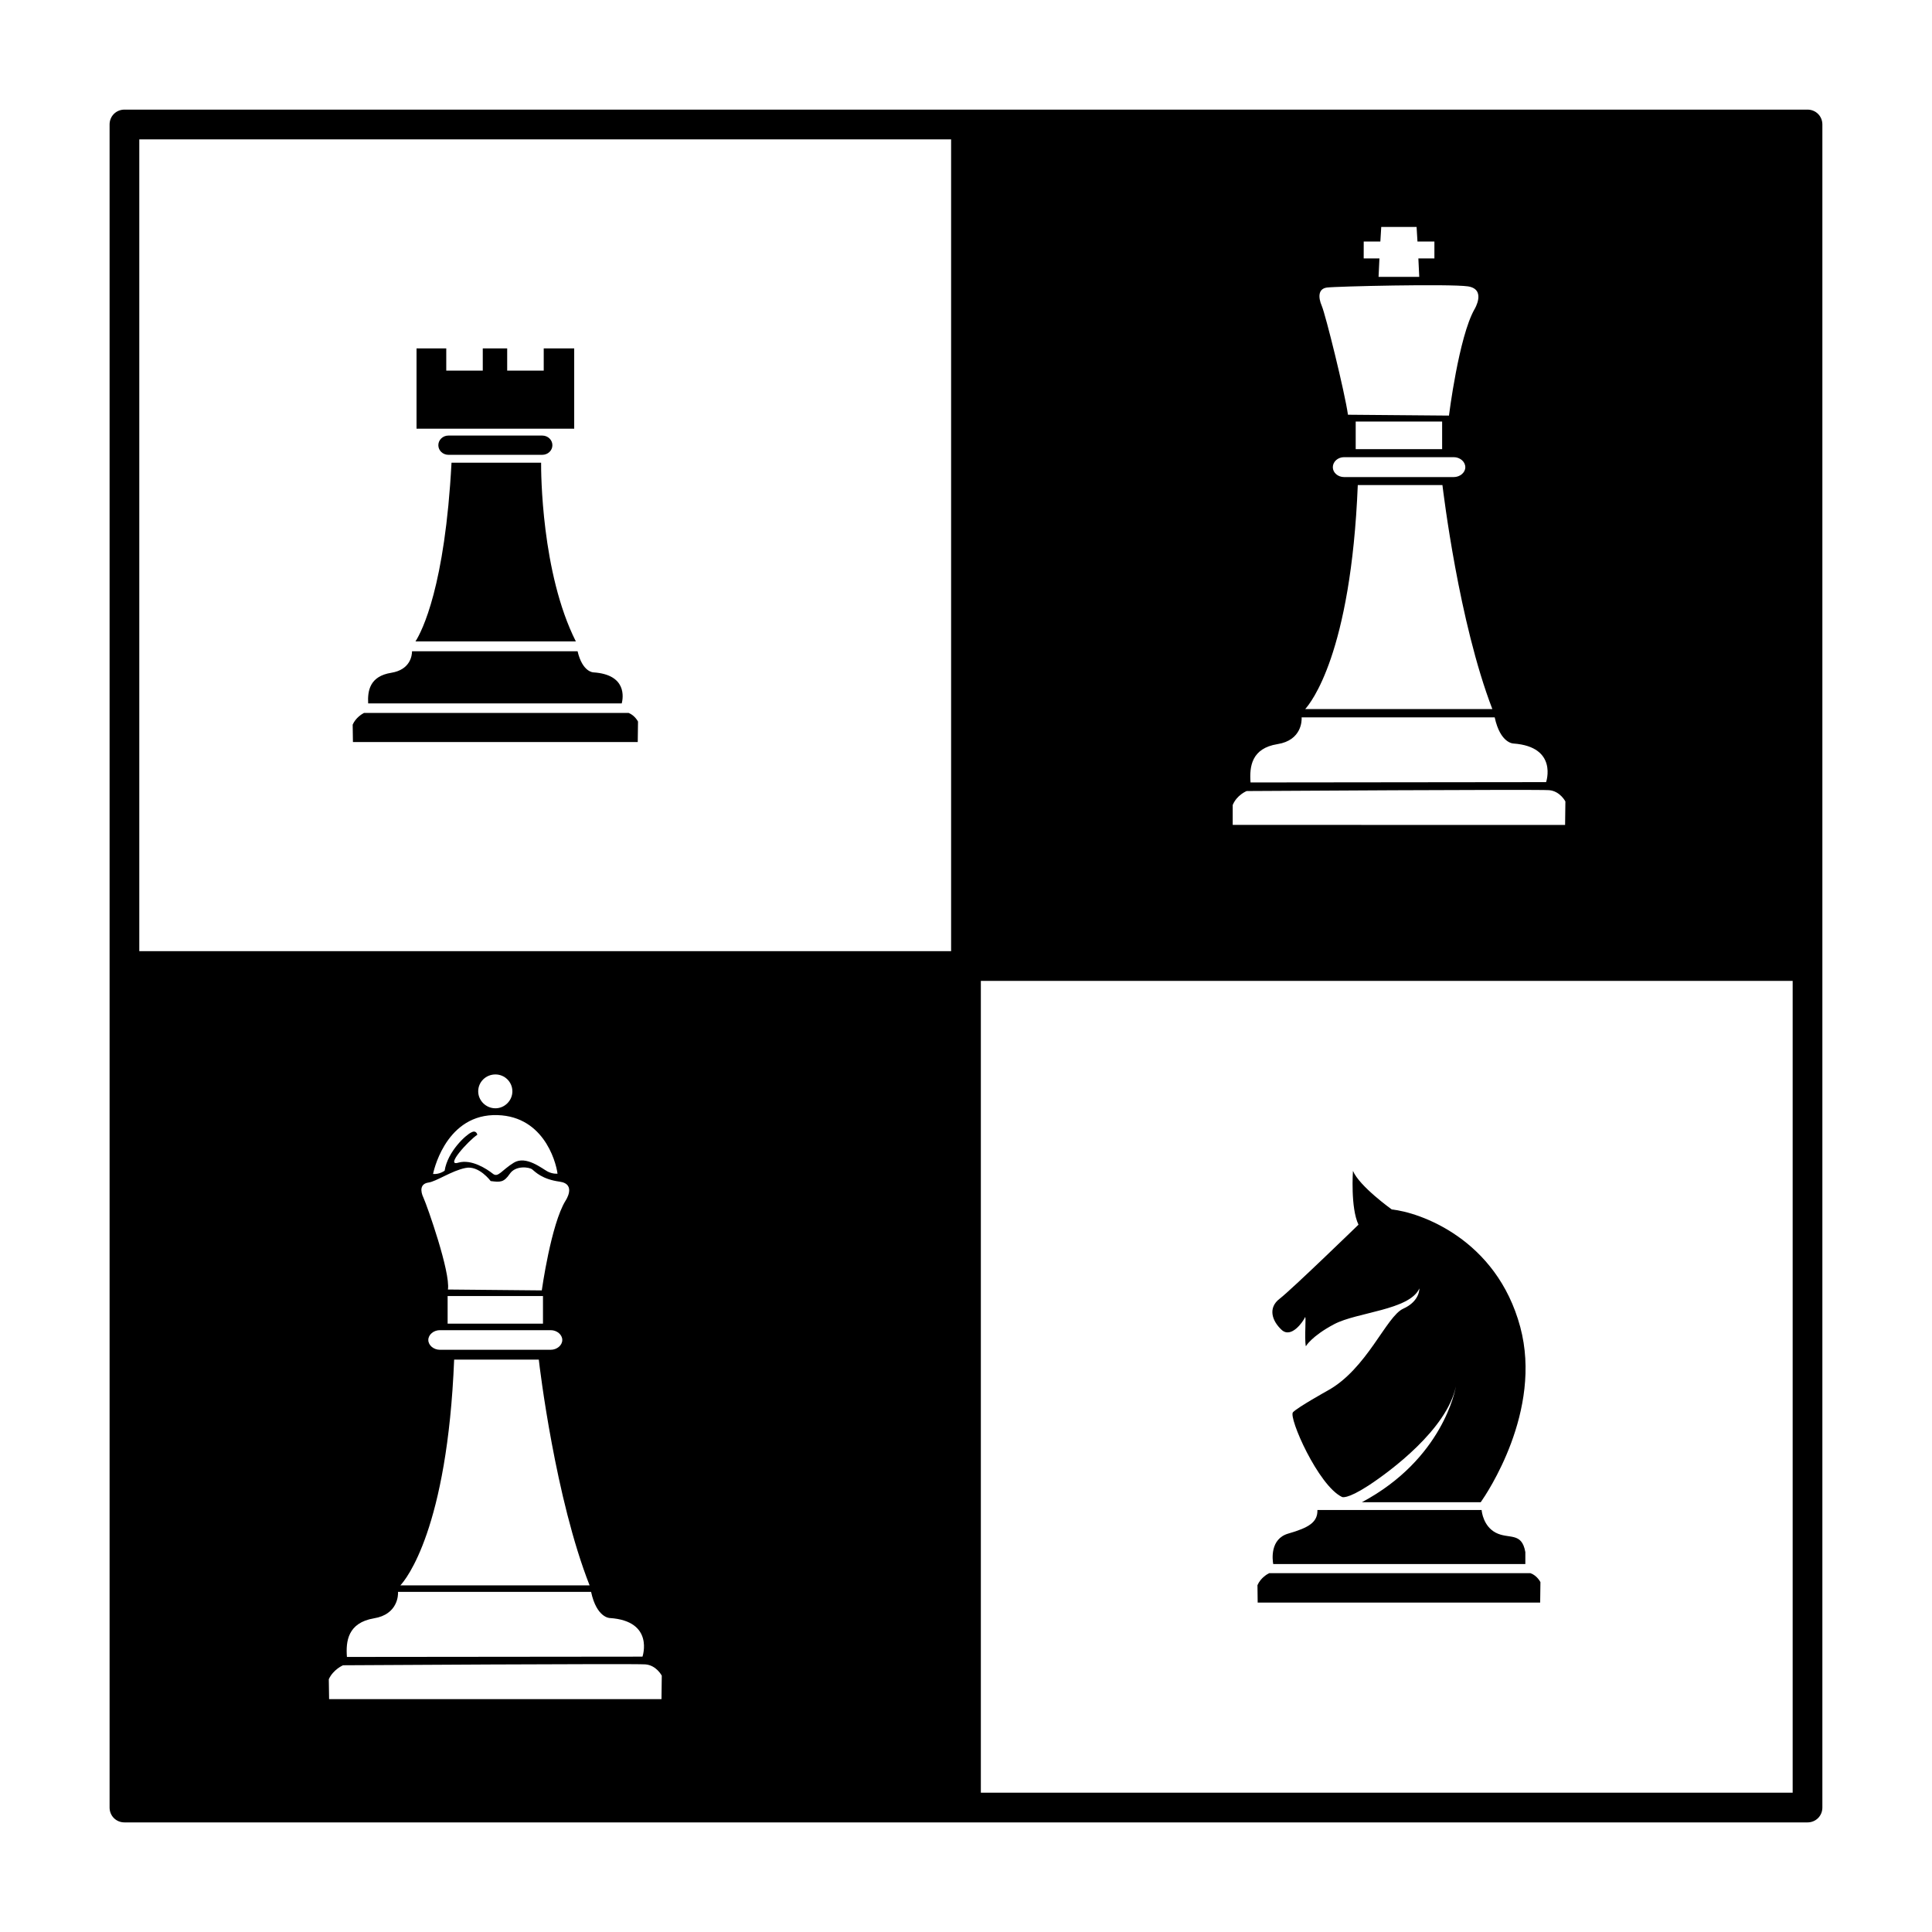
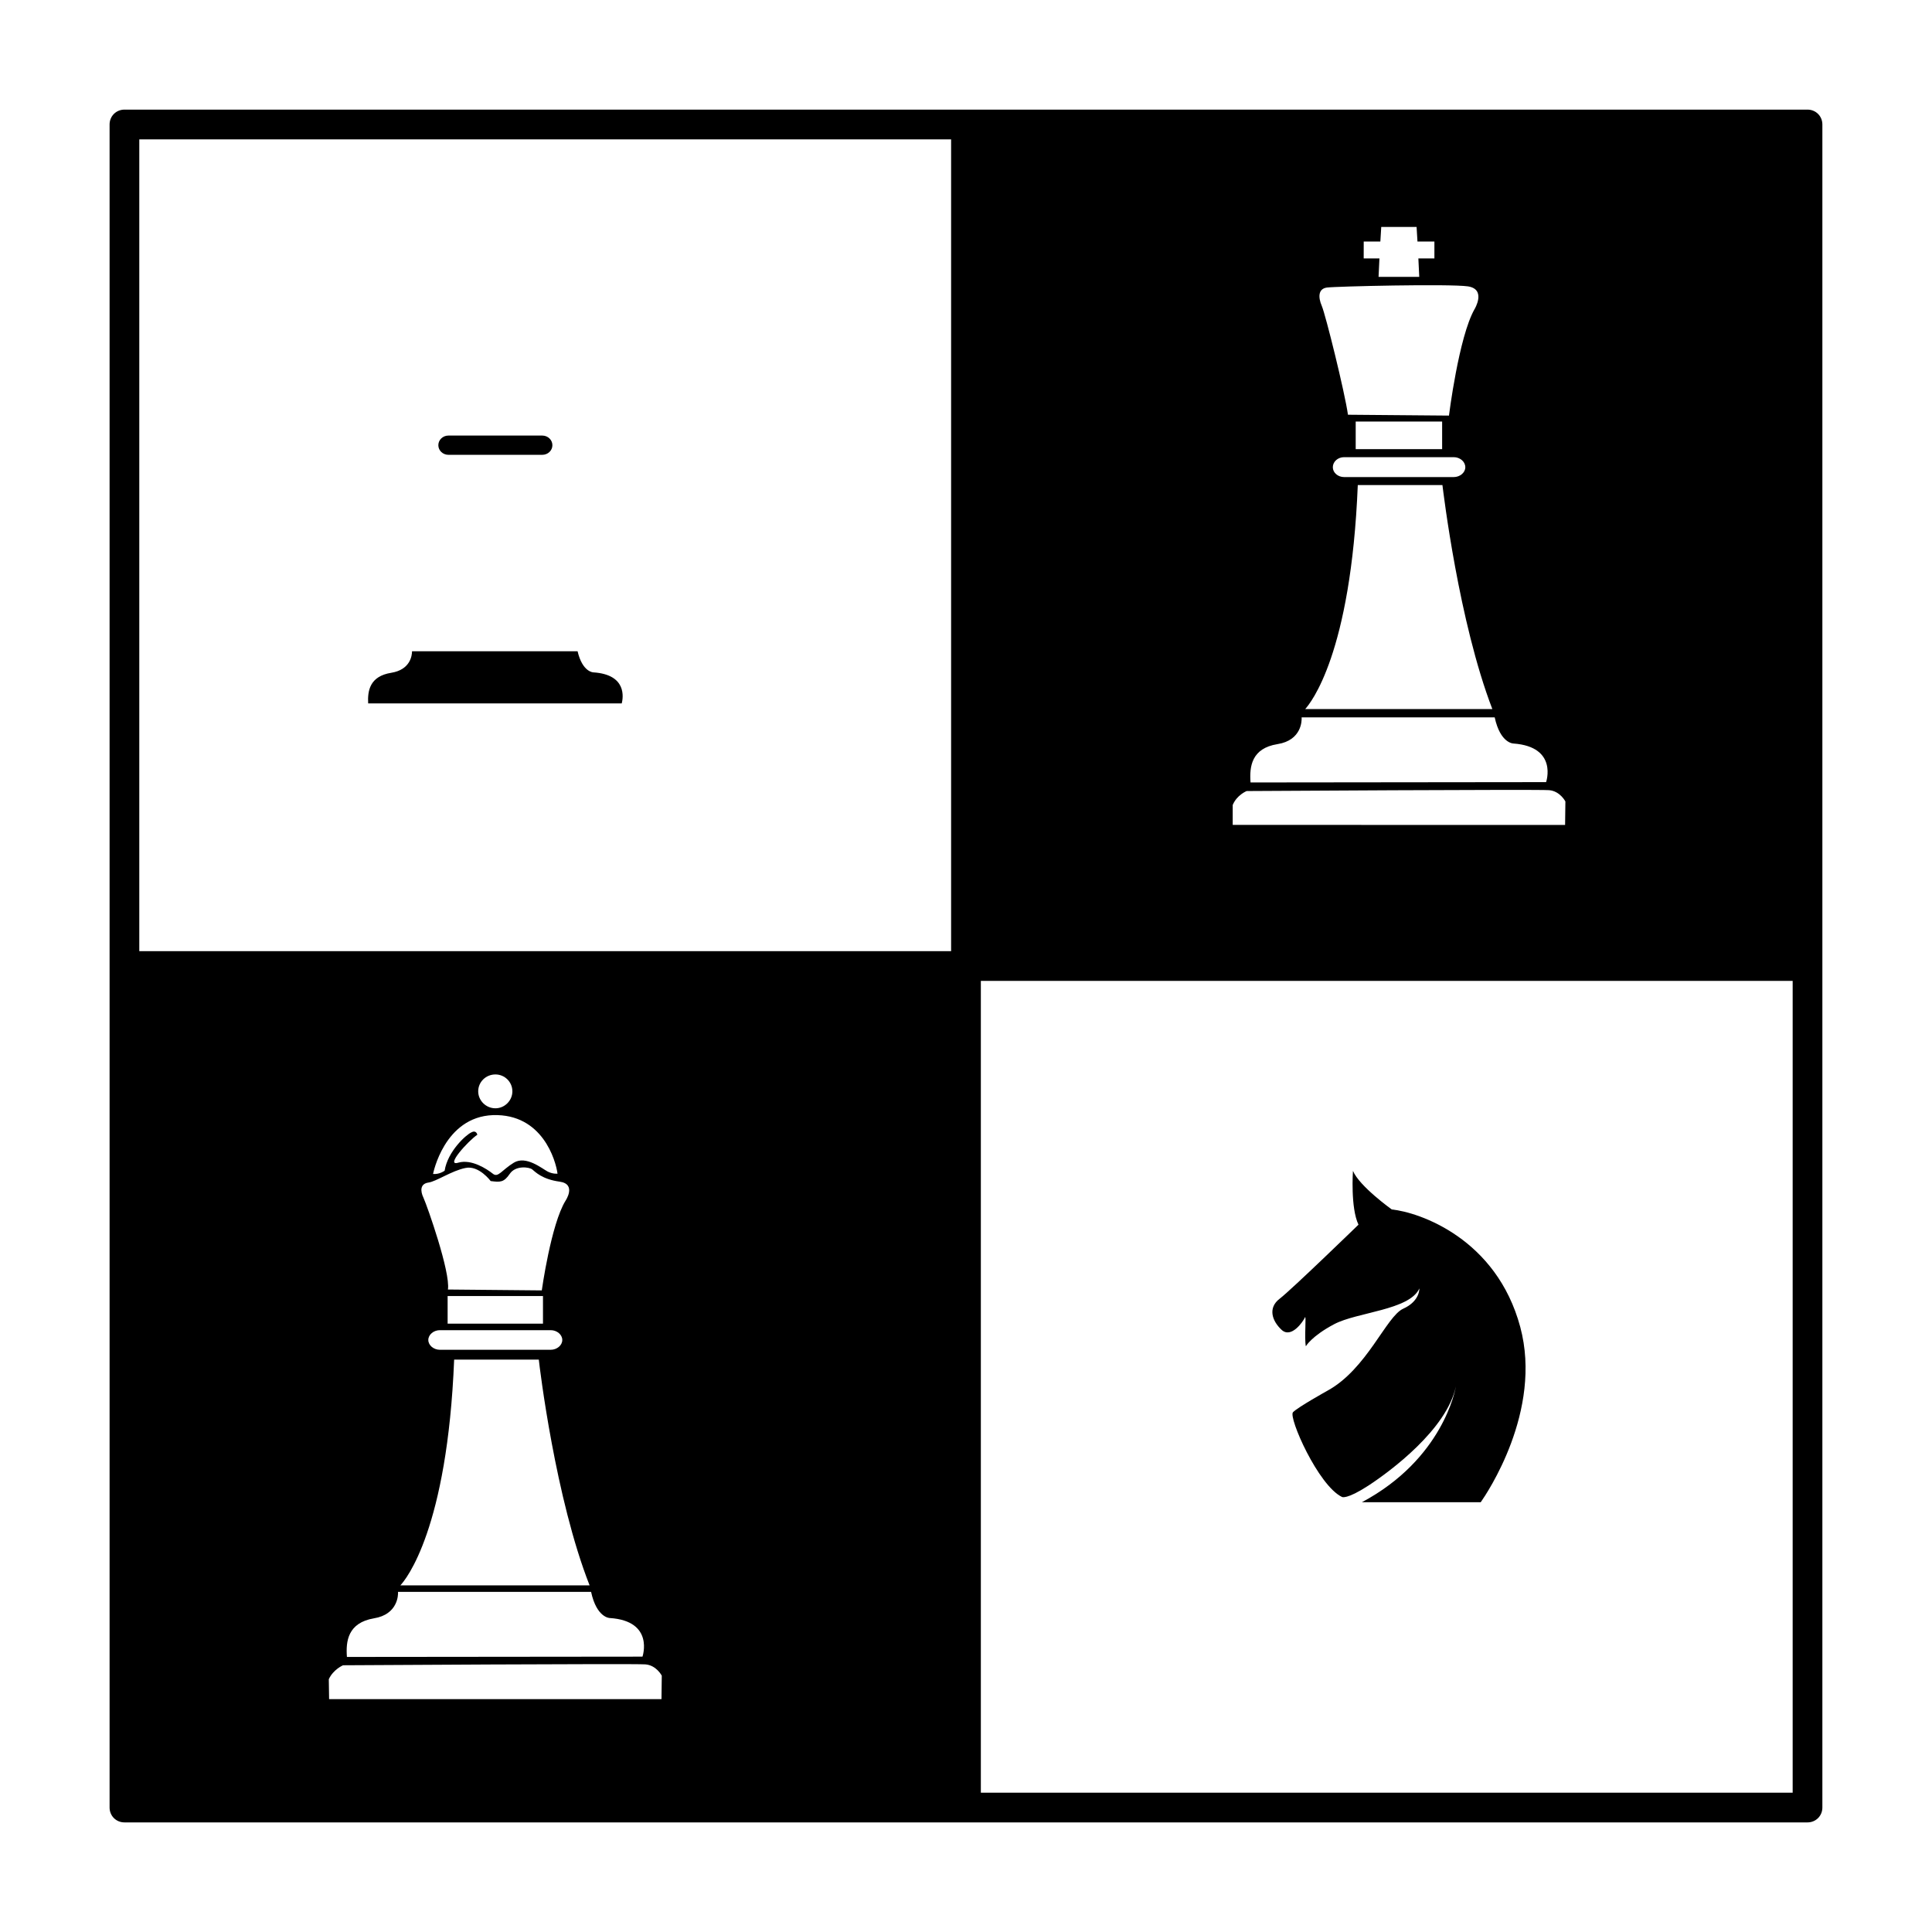
<svg xmlns="http://www.w3.org/2000/svg" fill="#000000" width="800px" height="800px" version="1.1" viewBox="144 144 512 512">
  <g>
    <path d="m623.01 173.05h-446.03c-2.203 0-3.938 1.73-3.938 3.938v446.03c0 2.203 1.73 3.938 3.938 3.938h446.03c2.203 0 3.938-1.73 3.938-3.938v-446.03c0-2.203-1.73-3.938-3.938-3.938zm-117.61 34.953h4.41l0.234-3.856h9.367l0.234 3.856h4.488v4.488h-4.25l0.234 4.879h-10.785l0.234-4.879h-4.172zm-9.762 12.203c2.203-0.316 32.434-1.023 37.391-0.316 4.961 0.789 1.73 6.062 1.73 6.062-4.172 7.328-6.769 28.184-6.769 28.184l-26.766-0.227c-0.867-6.07-5.902-26.379-6.926-28.812-1.023-2.375-0.945-4.578 1.34-4.891zm33.613 44.949c1.652 0 3.07 1.172 3.07 2.676 0 1.418-1.418 2.598-3.07 2.598h-29.047c-1.652 0-2.992-1.18-2.992-2.598 0-1.496 1.34-2.676 2.992-2.676zm-25.977-2.129v-7.32h22.906v7.32zm0.551 9.527h22.434c0.234 1.812 4.328 36.219 13.227 59.355h-49.594c1.414-1.574 12.121-14.562 13.934-59.355zm-21.258 68.645c6.375-1.023 6.453-6.219 6.375-7.086h51.168c1.496 6.926 4.961 6.926 4.961 6.926 11.887 0.867 8.66 10.234 8.66 10.234l-78.328 0.086c-0.312-4.18 0.238-9.059 7.164-10.16zm-11.887 16.137c1.102-2.676 3.699-3.699 3.699-3.699s77.145-0.48 80.137-0.234c2.914 0.234 4.328 2.992 4.328 2.992l-0.078 6.219-88.086-0.004zm-151.38 236.95h-88.086l-0.078-5.273c1.18-2.598 3.777-3.699 3.777-3.699s77.145-0.473 80.137-0.234c2.914 0.234 4.328 2.992 4.328 2.992zm-69.824-28.418h51.168c1.496 6.926 4.961 6.926 4.961 6.926 11.887 0.789 8.66 10.234 8.66 10.234l-78.328 0.078c-0.316-4.164 0.234-9.047 7.164-10.234 6.297-1.023 6.453-6.141 6.375-7.004zm25.191-126.35c13.066-0.395 16.609 11.973 17.082 15.516 0 0-1.18 0.156-2.598-0.551-1.496-0.789-5.746-4.328-8.973-2.363-3.227 1.969-4.172 4.094-5.59 2.914-1.496-1.18-5.59-3.938-9.133-2.914-3.621 1.102 2.676-5.824 5.039-7.398 0 0-0.234-1.34-1.574-0.629-1.418 0.629-6.297 5.047-7.086 10.156 0 0-1.34 1.023-3.07 0.867 0-0.012 2.914-15.125 15.902-15.598zm-3.938-6.297c0-2.512 2.047-4.481 4.566-4.481 2.441 0 4.488 1.969 4.488 4.481 0 2.449-2.047 4.488-4.488 4.488-2.519 0-4.566-2.047-4.566-4.488zm-3.383 20.309c3.543-0.785 6.691 3.465 6.691 3.465 2.519 0.316 3.465 0.395 5.039-1.891 1.574-2.363 5.273-1.812 5.984-1.18 0.789 0.629 2.598 2.598 7.242 3.227 4.566 0.629 1.574 5.047 1.574 5.047-3.856 6.219-6.297 23.773-6.297 23.773l-24.875-0.234c0.707-4.566-5.512-22.191-6.453-24.246-0.945-1.969-0.867-3.769 1.258-4.094 2.043-0.246 6.215-3.156 9.836-3.867zm22.594 42.98c1.652 0 3.07 1.18 3.07 2.598s-1.418 2.598-3.07 2.598h-29.363c-1.652 0-3.07-1.18-3.07-2.598s1.418-2.598 3.07-2.598zm-27.316-1.73v-7.32h25.27v7.32zm1.73 9.527h22.434c0.234 2.203 4.41 36.84 13.461 59.828h-50.145c1.496-1.578 12.441-14.961 14.25-59.828zm131.7-108.24h-215.14v-215.14h215.14zm223.02 223.02h-215.14v-215.14h215.14z" />
-     <path d="m296.61 313.99h-42.508c1.762-2.785 7.824-14.609 9.555-47.375h23.742c-0.02 2.418 0.051 29.207 9.211 47.375z" />
    <path d="m290.39 261.98c0 1.418-1.195 2.551-2.676 2.551h-24.883c-1.473 0-2.668-1.141-2.668-2.551 0-1.402 1.195-2.551 2.668-2.551h24.883c1.48 0.004 2.676 1.152 2.676 2.551z" />
-     <path d="m296.17 236.33v21.277h-41.785v-21.277h7.879v5.887h9.676v-5.887h6.469v5.887h9.684v-5.887z" />
    <path d="m308.77 330.41h-67.203c-0.18-3.387 0.441-7.211 6.133-8.117 5.062-0.82 5.488-4.598 5.496-5.699h43.871c1.309 5.59 4.195 5.59 4.203 5.59 8.879 0.59 7.887 6.691 7.5 8.227z" />
-     <path d="m313.08 335.22-0.07 5.426h-75.477l-0.07-4.606c0.82-1.844 2.441-2.809 3.008-3.109h70.117c1.684 0.676 2.492 2.289 2.492 2.289z" />
-     <path d="m552.23 563.28-0.07 5.414h-74.863l-0.055-4.606c0.891-2.031 2.731-3 3.109-3.18h69.234c1.789 0.629 2.644 2.371 2.644 2.371z" />
    <path d="m536.41 542.1h-31.488c21.469-11.453 24.781-29.891 24.922-30.75-2.356 11.406-17.398 22.555-23.191 26.34-5.801 3.769-7.008 3.023-7.008 3.023-6.305-3.023-14.258-21.129-12.988-22.457 1.258-1.324 9.078-5.676 9.078-5.676 10.539-5.738 15.633-19.742 20.129-21.758 4.473-2.016 4.281-5.367 4.281-5.367-2.582 5.746-16.523 6.258-22.578 9.469-6.055 3.211-7.504 5.856-7.504 5.856-0.441-2.211 0.188-8.645-0.25-7.629-0.434 1.008-3.59 5.668-6.172 3.273-2.59-2.402-3.668-5.863-0.504-8.258 3.148-2.41 20.875-19.617 20.875-19.617-2.148-4.473-1.465-14.258-1.465-14.258 1.707 4.102 10.289 10.227 10.289 10.227 7.312 0.754 27.742 7.691 34.047 31.148 5.981 22.273-8.93 44.242-10.473 46.434z" />
-     <path d="m548.23 555.33v3.156h-66.816c-0.188-1.086-0.93-6.668 4.016-8.078 5.449-1.566 7.785-3.016 7.699-6.242h43.516c0.039 0.512 0.488 4.289 3.715 6 3.453 1.828 6.918-0.312 7.871 5.164z" />
  </g>
</svg>